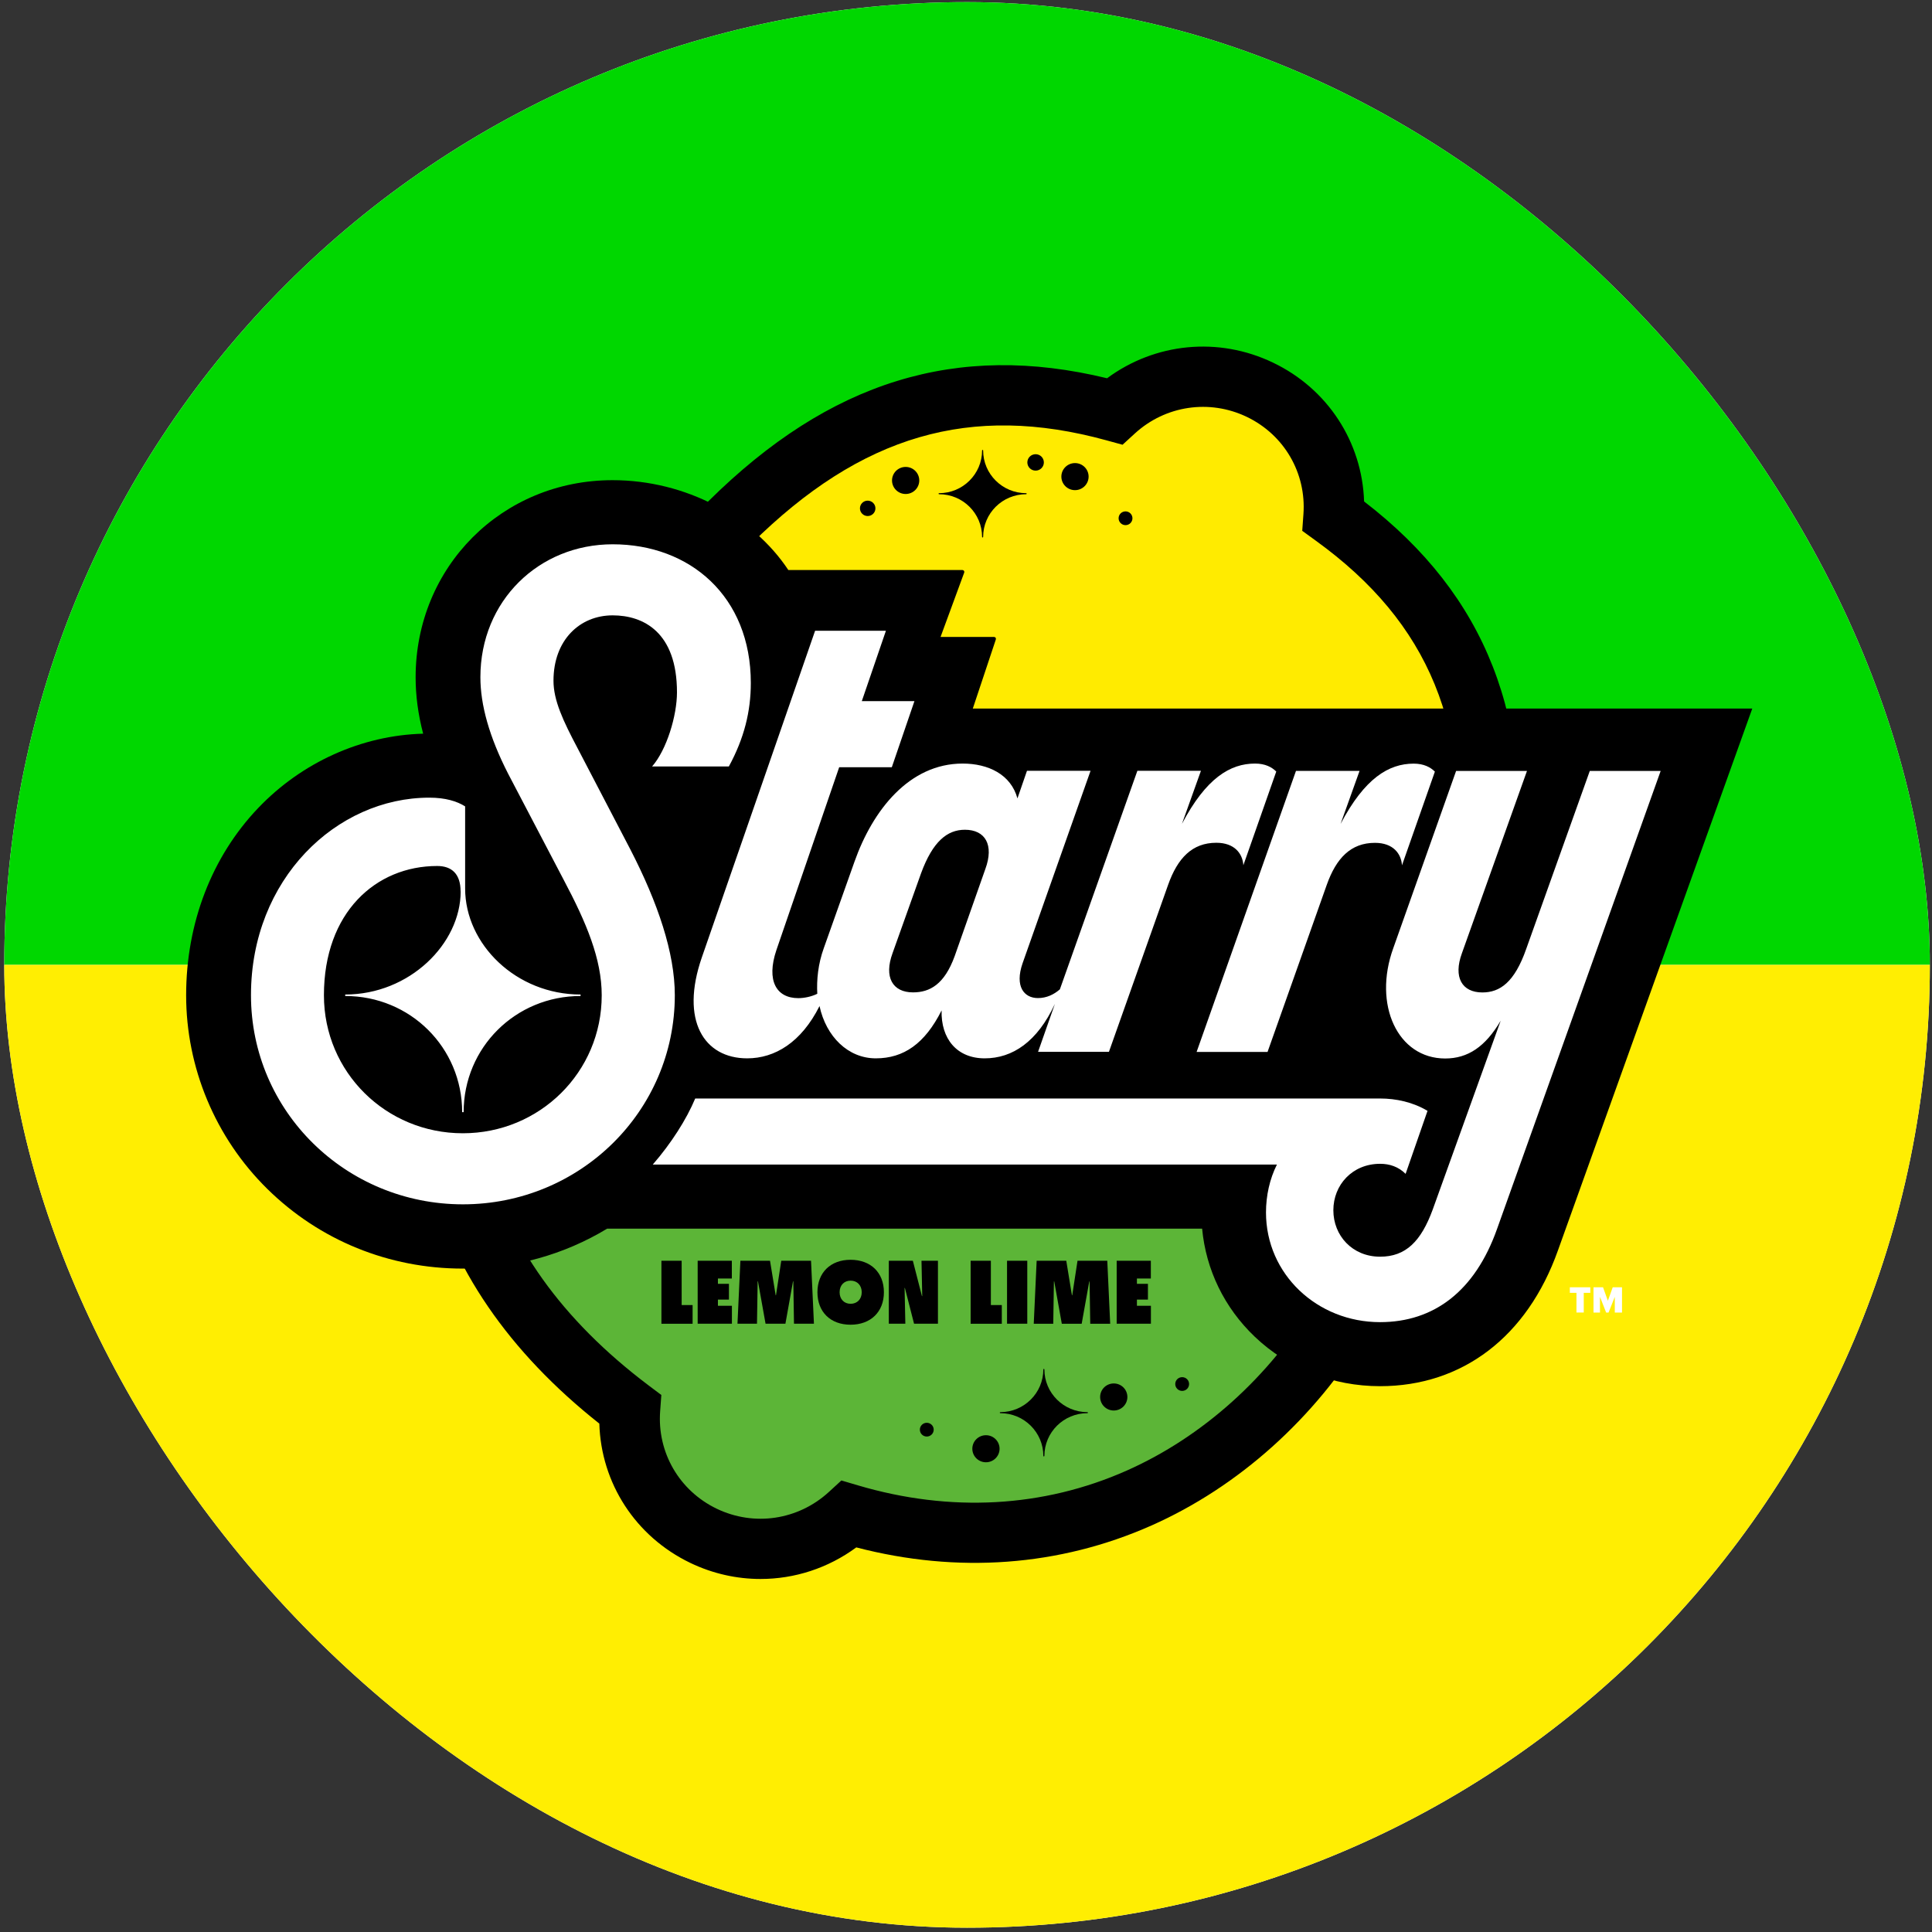
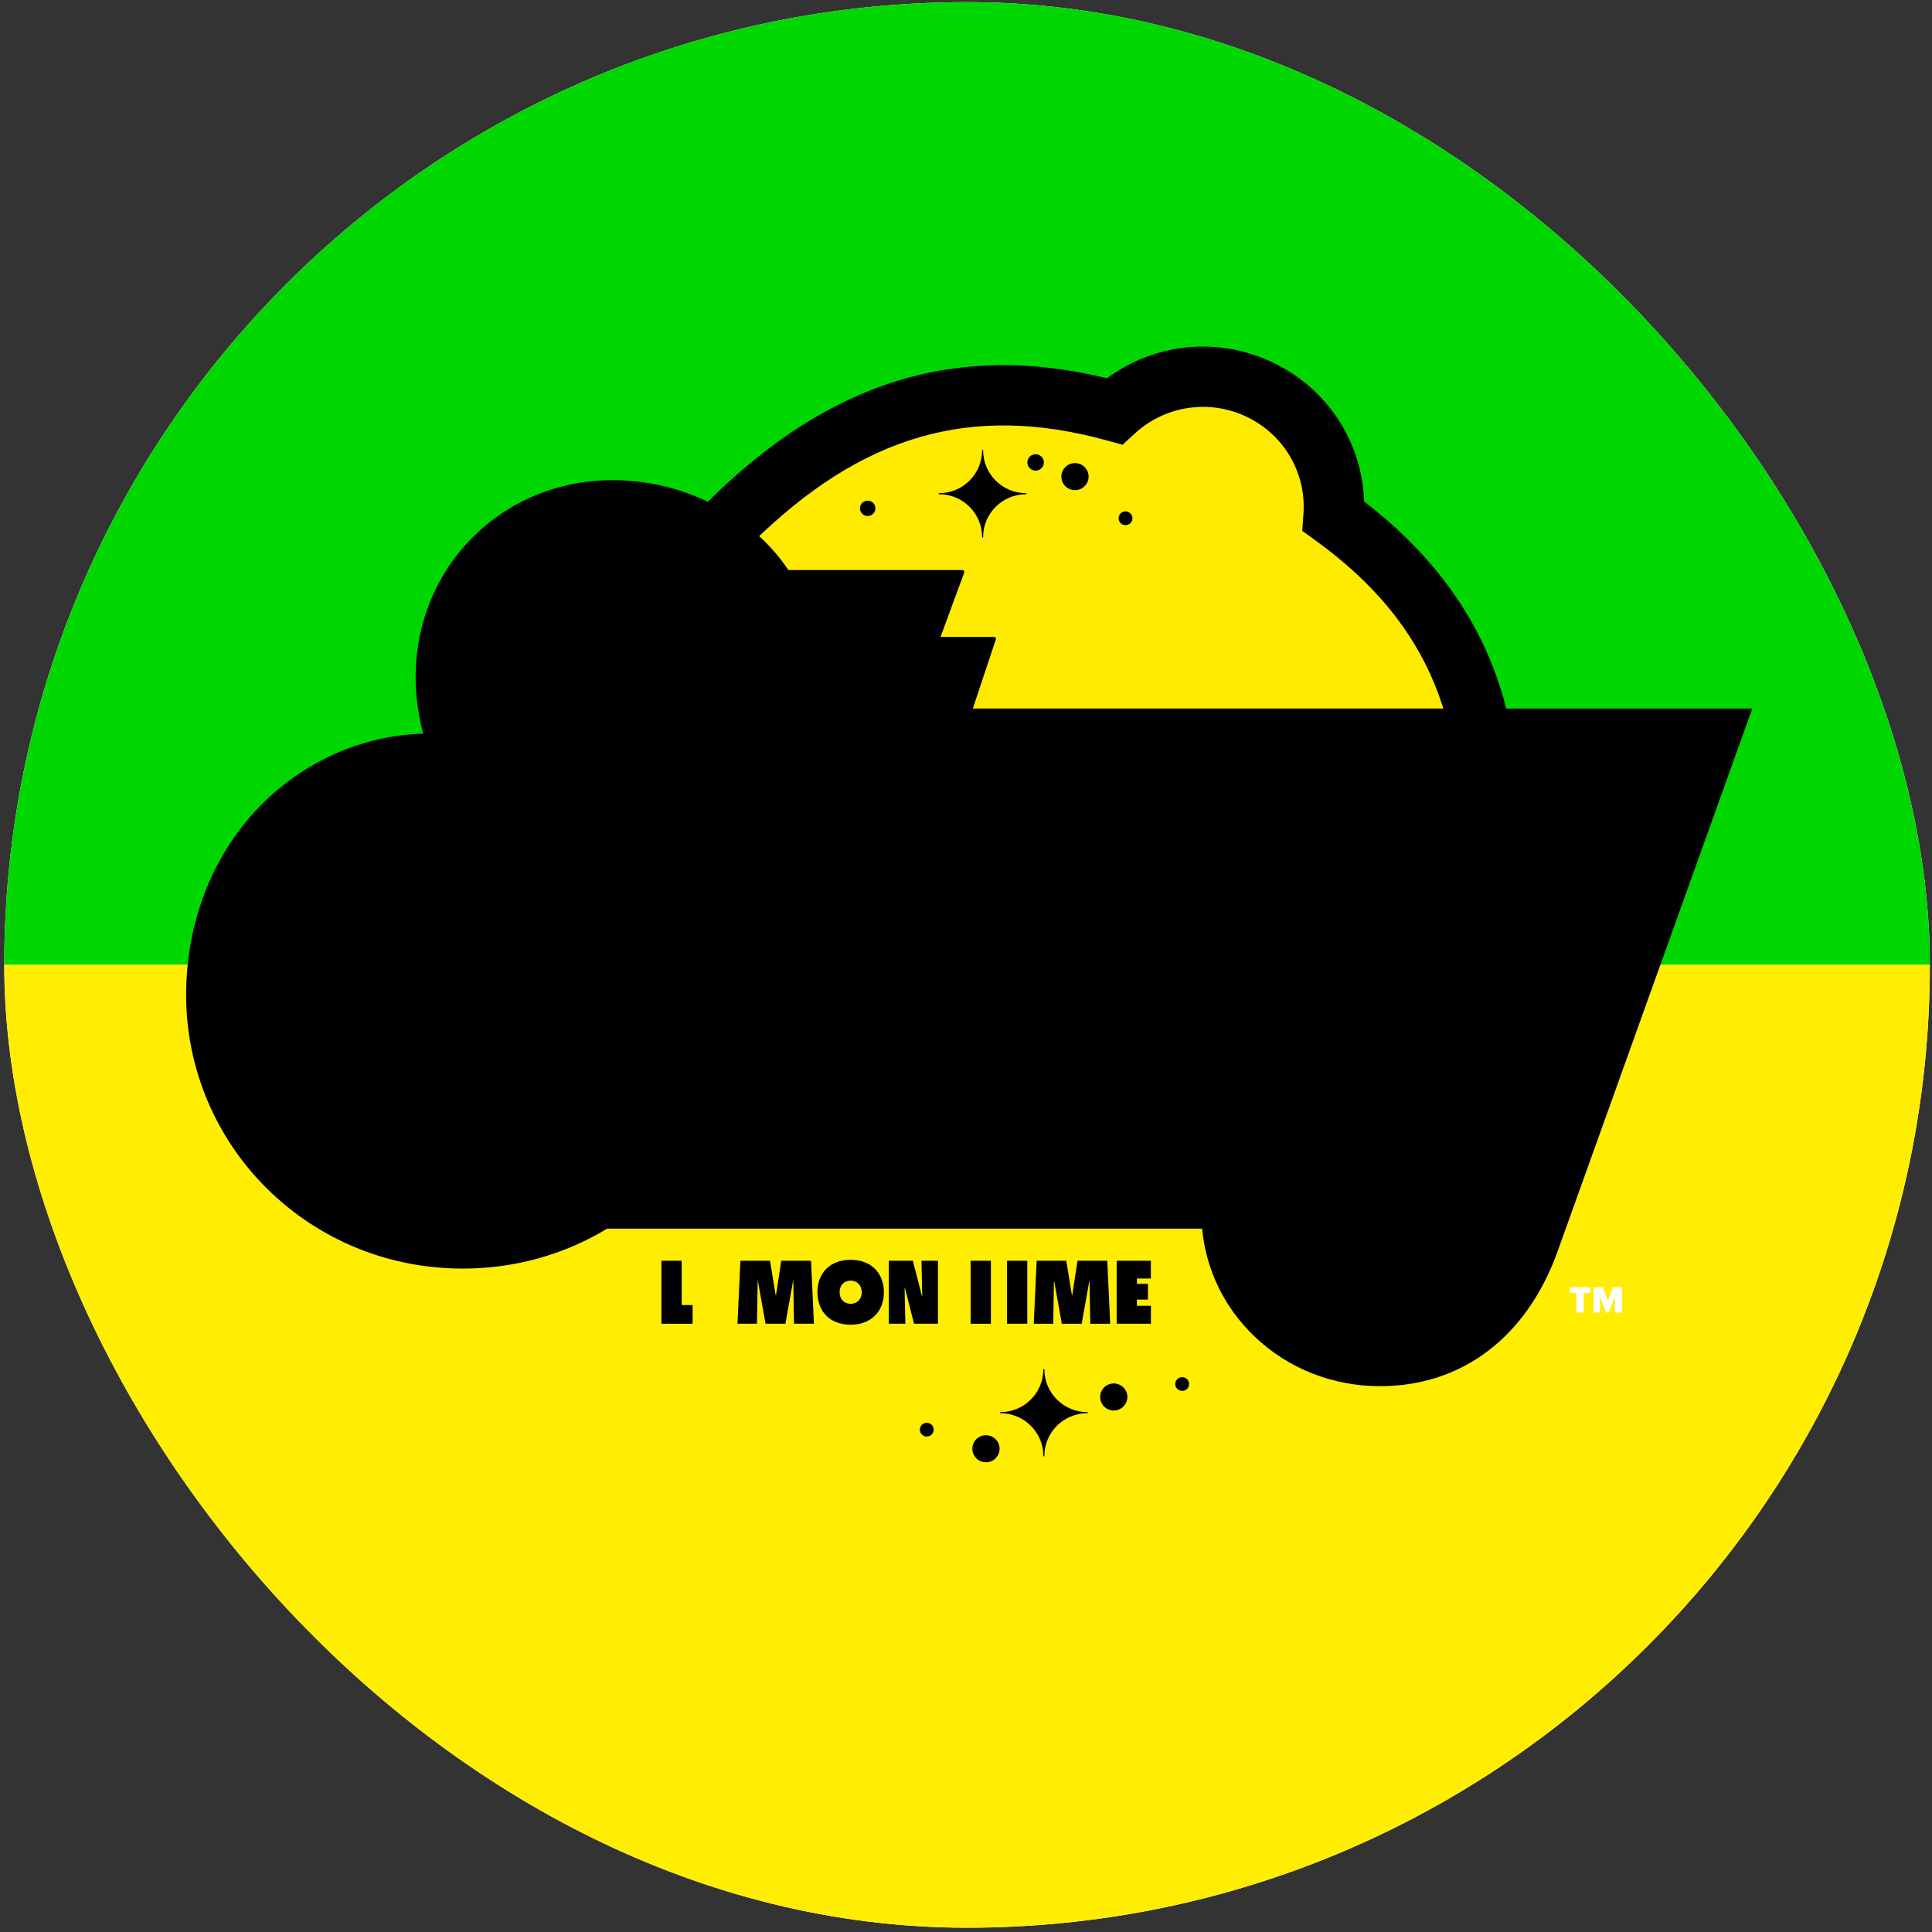
<svg xmlns="http://www.w3.org/2000/svg" width="301" height="301" viewBox="0 0 301 301" fill="none">
  <rect x="0" y="0" width="301" height="301" fill="#333333" stroke="none" />
  <g clip-path="url(#clip0_9059_2721)">
    <rect x="0.664" y="0.33" width="300" height="300" rx="150" fill="white" />
    <rect x="-16.002" y="-8.006" width="332.5" height="158.333" fill="#00D700" />
    <rect x="-16.002" y="150.326" width="332.5" height="158.333" fill="#FFEE02" />
    <g clip-path="url(#clip1_9059_2721)">
      <path d="M244.576 201.421V200.557H247.766V201.421H246.745V204.486H245.608V201.421H244.576Z" fill="white" />
      <path d="M248.264 200.557H249.748L250.502 202.654L251.256 200.557H252.705V204.497H251.58V202.043L250.606 204.497H250.235L249.272 202.043V204.497H248.264V200.557Z" fill="white" />
      <path d="M207.768 80.432C208.348 72.39 204.045 64.428 196.287 60.718C188.529 56.997 179.587 58.61 173.615 64.071C150.491 57.723 131.843 63.438 113.705 81.4C106.109 88.924 95.405 99.8 85.42 117.636L220.478 182.355C228.306 163.482 230.22 148.388 231.414 137.8C234.267 112.509 227.158 94.455 207.768 80.432Z" fill="#FFEB00" />
      <path d="M222.936 188.737L78.867 119.698L81.302 115.354C91.148 97.76 101.481 86.883 110.387 78.069C129.279 59.37 149.075 53.251 172.478 58.932C179.946 53.413 189.827 52.41 198.339 56.501C206.863 60.579 212.221 68.886 212.522 78.127C231.576 92.783 239.067 111.978 236.099 138.329C234.696 150.738 232.561 165.543 224.838 184.151L222.936 188.748V188.737ZM92.041 115.608L217.949 175.948C224.27 159.149 225.789 145.633 226.728 137.292C229.419 113.419 222.716 97.046 204.996 84.234L202.885 82.701L203.071 80.109C203.534 73.691 200.067 67.734 194.245 64.946C188.423 62.158 181.581 63.172 176.815 67.527L174.89 69.29L172.373 68.599C151.244 62.803 134.173 67.769 117.044 84.729C111.049 90.663 101.365 100.249 92.053 115.619L92.041 115.608Z" fill="black" />
      <path d="M167.48 76.364C168.652 76.364 169.602 75.419 169.602 74.255C169.602 73.091 168.652 72.147 167.48 72.147C166.308 72.147 165.357 73.091 165.357 74.255C165.357 75.419 166.308 76.364 167.48 76.364Z" fill="black" />
-       <path d="M141.097 76.963C142.269 76.963 143.219 76.019 143.219 74.855C143.219 73.69 142.269 72.746 141.097 72.746C139.925 72.746 138.975 73.69 138.975 74.855C138.975 76.019 139.925 76.963 141.097 76.963Z" fill="black" />
      <path d="M135.183 80.397C135.849 80.397 136.389 79.86 136.389 79.198C136.389 78.537 135.849 78 135.183 78C134.517 78 133.977 78.537 133.977 79.198C133.977 79.86 134.517 80.397 135.183 80.397Z" fill="black" />
      <path d="M161.344 73.322C162.055 73.322 162.631 72.749 162.631 72.043C162.631 71.336 162.055 70.764 161.344 70.764C160.633 70.764 160.057 71.336 160.057 72.043C160.057 72.749 160.633 73.322 161.344 73.322Z" fill="black" />
      <path d="M175.354 81.815C175.95 81.815 176.432 81.335 176.432 80.743C176.432 80.152 175.95 79.672 175.354 79.672C174.758 79.672 174.275 80.152 174.275 80.743C174.275 81.335 174.758 81.815 175.354 81.815Z" fill="black" />
      <path d="M159.872 76.836C156.173 76.836 153.169 73.852 153.169 70.176C153.169 70.13 153.134 70.096 153.088 70.096C153.042 70.096 153.007 70.13 153.007 70.176C153.007 73.852 150.003 76.836 146.304 76.836C146.257 76.836 146.223 76.871 146.223 76.917C146.223 76.963 146.257 76.997 146.304 76.997C150.003 76.997 153.007 79.981 153.007 83.657C153.007 83.703 153.042 83.738 153.088 83.738C153.134 83.738 153.169 83.703 153.169 83.657C153.169 79.981 156.173 76.997 159.872 76.997C159.919 76.997 159.953 76.963 159.953 76.917C159.953 76.871 159.919 76.836 159.872 76.836Z" fill="black" />
-       <path d="M74.656 140.886C64.567 167.57 67.617 196.502 98.129 219.534C97.537 227.588 101.84 235.561 109.598 239.282C117.368 243.004 126.321 241.391 132.293 235.906C165.368 245.689 194.117 229.662 208.856 205.201C213.75 197.078 217.531 189.45 220.477 182.365L85.418 117.635C81.661 124.341 78.008 132.026 74.656 140.886Z" fill="#5CB537" />
-       <path d="M118.493 246C114.794 246 111.06 245.182 107.557 243.5C99.01 239.398 93.641 231.068 93.374 221.793C79.237 210.605 70.238 197.47 66.597 182.699C63.245 169.126 64.474 154.505 70.25 139.239C73.45 130.782 77.162 122.751 81.302 115.354L83.47 111.494L226.542 180.061L224.849 184.151C221.602 191.974 217.589 199.867 212.916 207.61C204.856 220.975 192.946 231.656 179.389 237.67C165.055 244.03 149.202 245.194 133.407 241.08C129.011 244.318 123.793 246 118.493 246ZM79.075 142.534C73.984 156.003 72.871 168.758 75.758 180.464C79.029 193.737 87.518 205.628 100.993 215.802L103.034 217.334L102.849 219.869C102.373 226.298 105.841 232.255 111.662 235.054C117.496 237.854 124.338 236.829 129.116 232.462L131.087 230.653L133.662 231.414C148.077 235.677 162.561 234.882 175.55 229.109C187.356 223.867 197.758 214.523 204.832 202.782C208.451 196.767 211.663 190.684 214.377 184.623L87.436 123.811C84.363 129.699 81.557 135.978 79.075 142.546V142.534Z" fill="black" />
      <path d="M169.415 220.008C165.716 220.008 162.712 217.024 162.712 213.348C162.712 213.302 162.678 213.268 162.631 213.268C162.585 213.268 162.55 213.302 162.55 213.348C162.55 217.024 159.546 220.008 155.847 220.008C155.8 220.008 155.766 220.042 155.766 220.088C155.766 220.135 155.8 220.169 155.847 220.169C159.546 220.169 162.55 223.153 162.55 226.829C162.55 226.875 162.585 226.909 162.631 226.909C162.678 226.909 162.712 226.875 162.712 226.829C162.712 223.153 165.716 220.169 169.415 220.169C169.462 220.169 169.497 220.135 169.497 220.088C169.497 220.042 169.462 220.008 169.415 220.008Z" fill="black" />
      <path d="M153.609 227.818C154.781 227.818 155.731 226.874 155.731 225.71C155.731 224.546 154.781 223.602 153.609 223.602C152.437 223.602 151.486 224.546 151.486 225.71C151.486 226.874 152.437 227.818 153.609 227.818Z" fill="black" />
      <path d="M173.521 219.754C174.693 219.754 175.643 218.81 175.643 217.646C175.643 216.481 174.693 215.537 173.521 215.537C172.348 215.537 171.398 216.481 171.398 217.646C171.398 218.81 172.348 219.754 173.521 219.754Z" fill="black" />
      <path d="M184.178 216.7C184.774 216.7 185.257 216.22 185.257 215.628C185.257 215.036 184.774 214.557 184.178 214.557C183.583 214.557 183.1 215.036 183.1 215.628C183.1 216.22 183.583 216.7 184.178 216.7Z" fill="black" />
      <path d="M144.389 223.809C144.985 223.809 145.468 223.329 145.468 222.738C145.468 222.146 144.985 221.666 144.389 221.666C143.793 221.666 143.311 222.146 143.311 222.738C143.311 223.329 143.793 223.809 144.389 223.809Z" fill="black" />
      <path d="M103.047 196.422H106.201V203.323H107.906V206.238H103.047V196.422Z" fill="black" />
-       <path d="M108.695 196.422H114.018V199.187H111.85V200.017H113.566V202.471H111.85V203.438H114.03V206.227H108.695V196.41V196.422Z" fill="black" />
      <path d="M115.339 196.422H119.966L120.848 201.802H120.894L121.718 196.422H126.357L126.809 206.227H123.701L123.596 199.625H123.55L122.367 206.227H119.271L118.088 199.625H118.041L117.937 206.227H114.898L115.351 196.422H115.339Z" fill="black" />
      <path d="M127.354 201.33C127.354 198.265 129.395 196.271 132.514 196.271C135.657 196.271 137.71 198.265 137.71 201.33C137.71 204.383 135.657 206.387 132.514 206.387C129.383 206.387 127.354 204.394 127.354 201.33ZM132.526 203.127C133.546 203.127 134.254 202.401 134.254 201.33C134.254 200.247 133.546 199.521 132.526 199.521C131.505 199.521 130.809 200.247 130.809 201.33C130.809 202.401 131.505 203.127 132.526 203.127Z" fill="black" />
      <path d="M138.475 196.422H142.22L143.635 201.929H143.682L143.566 196.422H146.129V206.227H142.406L140.98 200.662H140.933L141.049 206.227H138.475V196.422Z" fill="black" />
-       <path d="M151.221 196.422H154.375V203.323H156.08V206.238H151.221V196.422Z" fill="black" />
+       <path d="M151.221 196.422H154.375V203.323V206.238H151.221V196.422Z" fill="black" />
      <path d="M156.893 196.422H160.047V206.227H156.893V196.422Z" fill="black" />
      <path d="M161.496 196.422H166.123L167.004 201.802H167.05L167.874 196.422H172.512L172.965 206.238H169.857L169.753 199.636H169.706L168.523 206.238H165.427L164.244 199.636H164.198L164.093 206.238H161.055L161.507 196.433L161.496 196.422Z" fill="black" />
      <path d="M173.975 196.422H179.298V199.187H177.129V200.017H178.845V202.471H177.129V203.438H179.309V206.227H173.975V196.41V196.422Z" fill="black" />
      <path d="M151.557 110.4L155.152 99.615V99.581C155.152 99.581 155.152 99.488 155.152 99.442V99.419C155.094 99.316 154.989 99.235 154.862 99.235H146.535L150.211 89.234C150.211 89.234 150.211 89.211 150.223 89.199V89.176C150.258 89.084 150.223 88.992 150.177 88.923C150.177 88.923 150.165 88.911 150.153 88.9C150.096 88.842 150.014 88.808 149.933 88.808H122.82C117.311 80.5 106.839 74.809 95.439 74.809C78.229 74.809 64.753 88.301 64.753 105.526C64.753 108.372 65.136 111.275 65.925 114.306C56.357 114.559 47.033 118.753 40.226 125.885C32.989 133.466 29 143.836 29 155.058C29 166.281 33.5 177.215 41.664 185.246C49.793 193.242 60.602 197.643 72.094 197.643C80.166 197.643 87.889 195.477 94.592 191.421H187.287C187.89 197.827 190.743 203.726 195.474 208.243C200.693 213.221 207.628 215.963 215.004 215.963C227.841 215.963 237.942 208.254 242.72 194.82L273 110.388H151.557V110.4Z" fill="black" />
-       <path d="M71.758 138.882C71.758 136.163 70.39 134.919 68.117 134.919C58.55 134.919 50.467 142.155 50.467 155.059C50.467 167.053 60.15 176.559 72.107 176.559C84.063 176.559 93.746 167.053 93.746 155.059C93.746 149.402 91.358 143.744 87.82 137.073L79.169 120.551C76.212 114.779 74.844 109.801 74.844 105.503C74.844 93.624 83.947 84.799 95.451 84.799C107.524 84.799 116.975 92.945 116.975 106.402C116.975 110.815 115.955 114.998 113.554 119.41H101.597C103.871 116.807 105.471 111.495 105.471 107.865C105.471 98.475 100.229 95.871 95.451 95.871C90.325 95.871 86.232 99.719 86.232 106.056C86.232 109.11 87.716 112.278 89.989 116.576L98.188 132.303C102.514 140.68 105.134 148.48 105.134 155.047C105.134 173.148 90.337 187.631 72.118 187.631C53.899 187.631 39.102 173.148 39.102 155.047C39.102 136.947 52.426 124.273 66.888 124.273C69.393 124.273 71.213 124.837 72.466 125.632V138.421C72.466 147.132 80.433 154.944 90.453 154.944V155.174C80.317 155.174 72.234 163.205 72.234 173.275H72.002C72.002 163.205 63.919 155.174 53.783 155.174V154.944C63.803 154.944 71.77 147.028 71.77 138.882M219.005 182.896C217.869 181.767 216.5 181.317 215.016 181.317C210.69 181.317 207.733 184.601 207.733 188.553C207.733 192.505 210.69 195.789 215.016 195.789C219.005 195.789 221.394 193.415 223.215 188.438L233.803 159.023C231.414 163.09 228.677 164.91 225.152 164.91C217.753 164.91 213.879 156.534 217.069 147.719L226.856 120.113H237.897L227.761 148.515C226.392 152.247 227.761 154.621 230.95 154.621C233.687 154.621 235.96 153.043 237.781 147.835L247.684 120.113H258.725L233.223 191.503C229.802 201.123 223.435 205.986 215.004 205.986C205.216 205.986 197.238 198.519 197.238 188.899C197.238 186.295 197.806 183.691 198.942 181.432H101.702C104.555 178.149 106.944 174.416 108.312 171.143H215.004C217.509 171.143 220.13 171.708 222.403 173.067L218.982 182.907L219.005 182.896ZM126.983 98.268H138.024L134.266 109.237H142.465L138.94 119.537H130.741L120.953 148.042C119.364 152.789 120.953 155.508 124.374 155.508C125.29 155.508 126.427 155.278 127.331 154.828C127.215 152.674 127.447 150.185 128.352 147.696L133.13 134.239C135.971 126.208 141.665 118.961 149.98 118.961C153.969 118.961 157.495 120.655 158.515 124.388L160 120.09H169.904L159.316 150.07C158.063 153.688 159.548 155.497 161.705 155.497C163.073 155.497 164.209 154.932 165.126 154.137L177.198 120.09H187.102L184.145 128.351C187.902 121.219 191.659 118.961 195.533 118.961C197.122 118.961 198.154 119.526 198.838 120.205L193.712 134.803C193.596 132.995 192.344 131.301 189.502 131.301C185.745 131.301 183.472 133.674 181.988 137.857L172.768 163.873H161.728L164.349 156.407C161.612 162.295 157.75 164.887 153.413 164.887C149.076 164.887 146.582 161.834 146.698 157.421C144.077 162.629 140.772 164.887 136.446 164.887C132.121 164.887 128.7 161.488 127.679 156.741C124.838 162.398 120.733 164.887 116.407 164.887C109.692 164.887 105.935 158.999 109.344 149.16L126.995 98.256L126.983 98.268ZM153.517 135.379C154.886 131.647 153.517 129.273 150.328 129.273C147.591 129.273 145.318 131.082 143.497 136.059L139.056 148.503C137.687 152.236 139.056 154.61 142.245 154.61C144.866 154.61 147.139 153.365 148.739 148.952L153.517 135.379ZM186.429 163.885L201.911 120.102H211.815L208.858 128.363C212.615 121.231 216.373 118.972 220.246 118.972C221.835 118.972 222.867 119.537 223.551 120.217L218.425 134.815C218.309 133.006 217.057 131.312 214.216 131.312C210.458 131.312 208.185 133.686 206.701 137.868L197.481 163.885H186.429Z" fill="white" />
    </g>
  </g>
  <defs>
    <clipPath id="clip0_9059_2721">
      <rect x="0.664" y="0.33" width="300" height="300" rx="150" fill="white" />
    </clipPath>
    <clipPath id="clip1_9059_2721">
      <rect width="244" height="192" fill="white" transform="translate(29 54)" />
    </clipPath>
  </defs>
</svg>